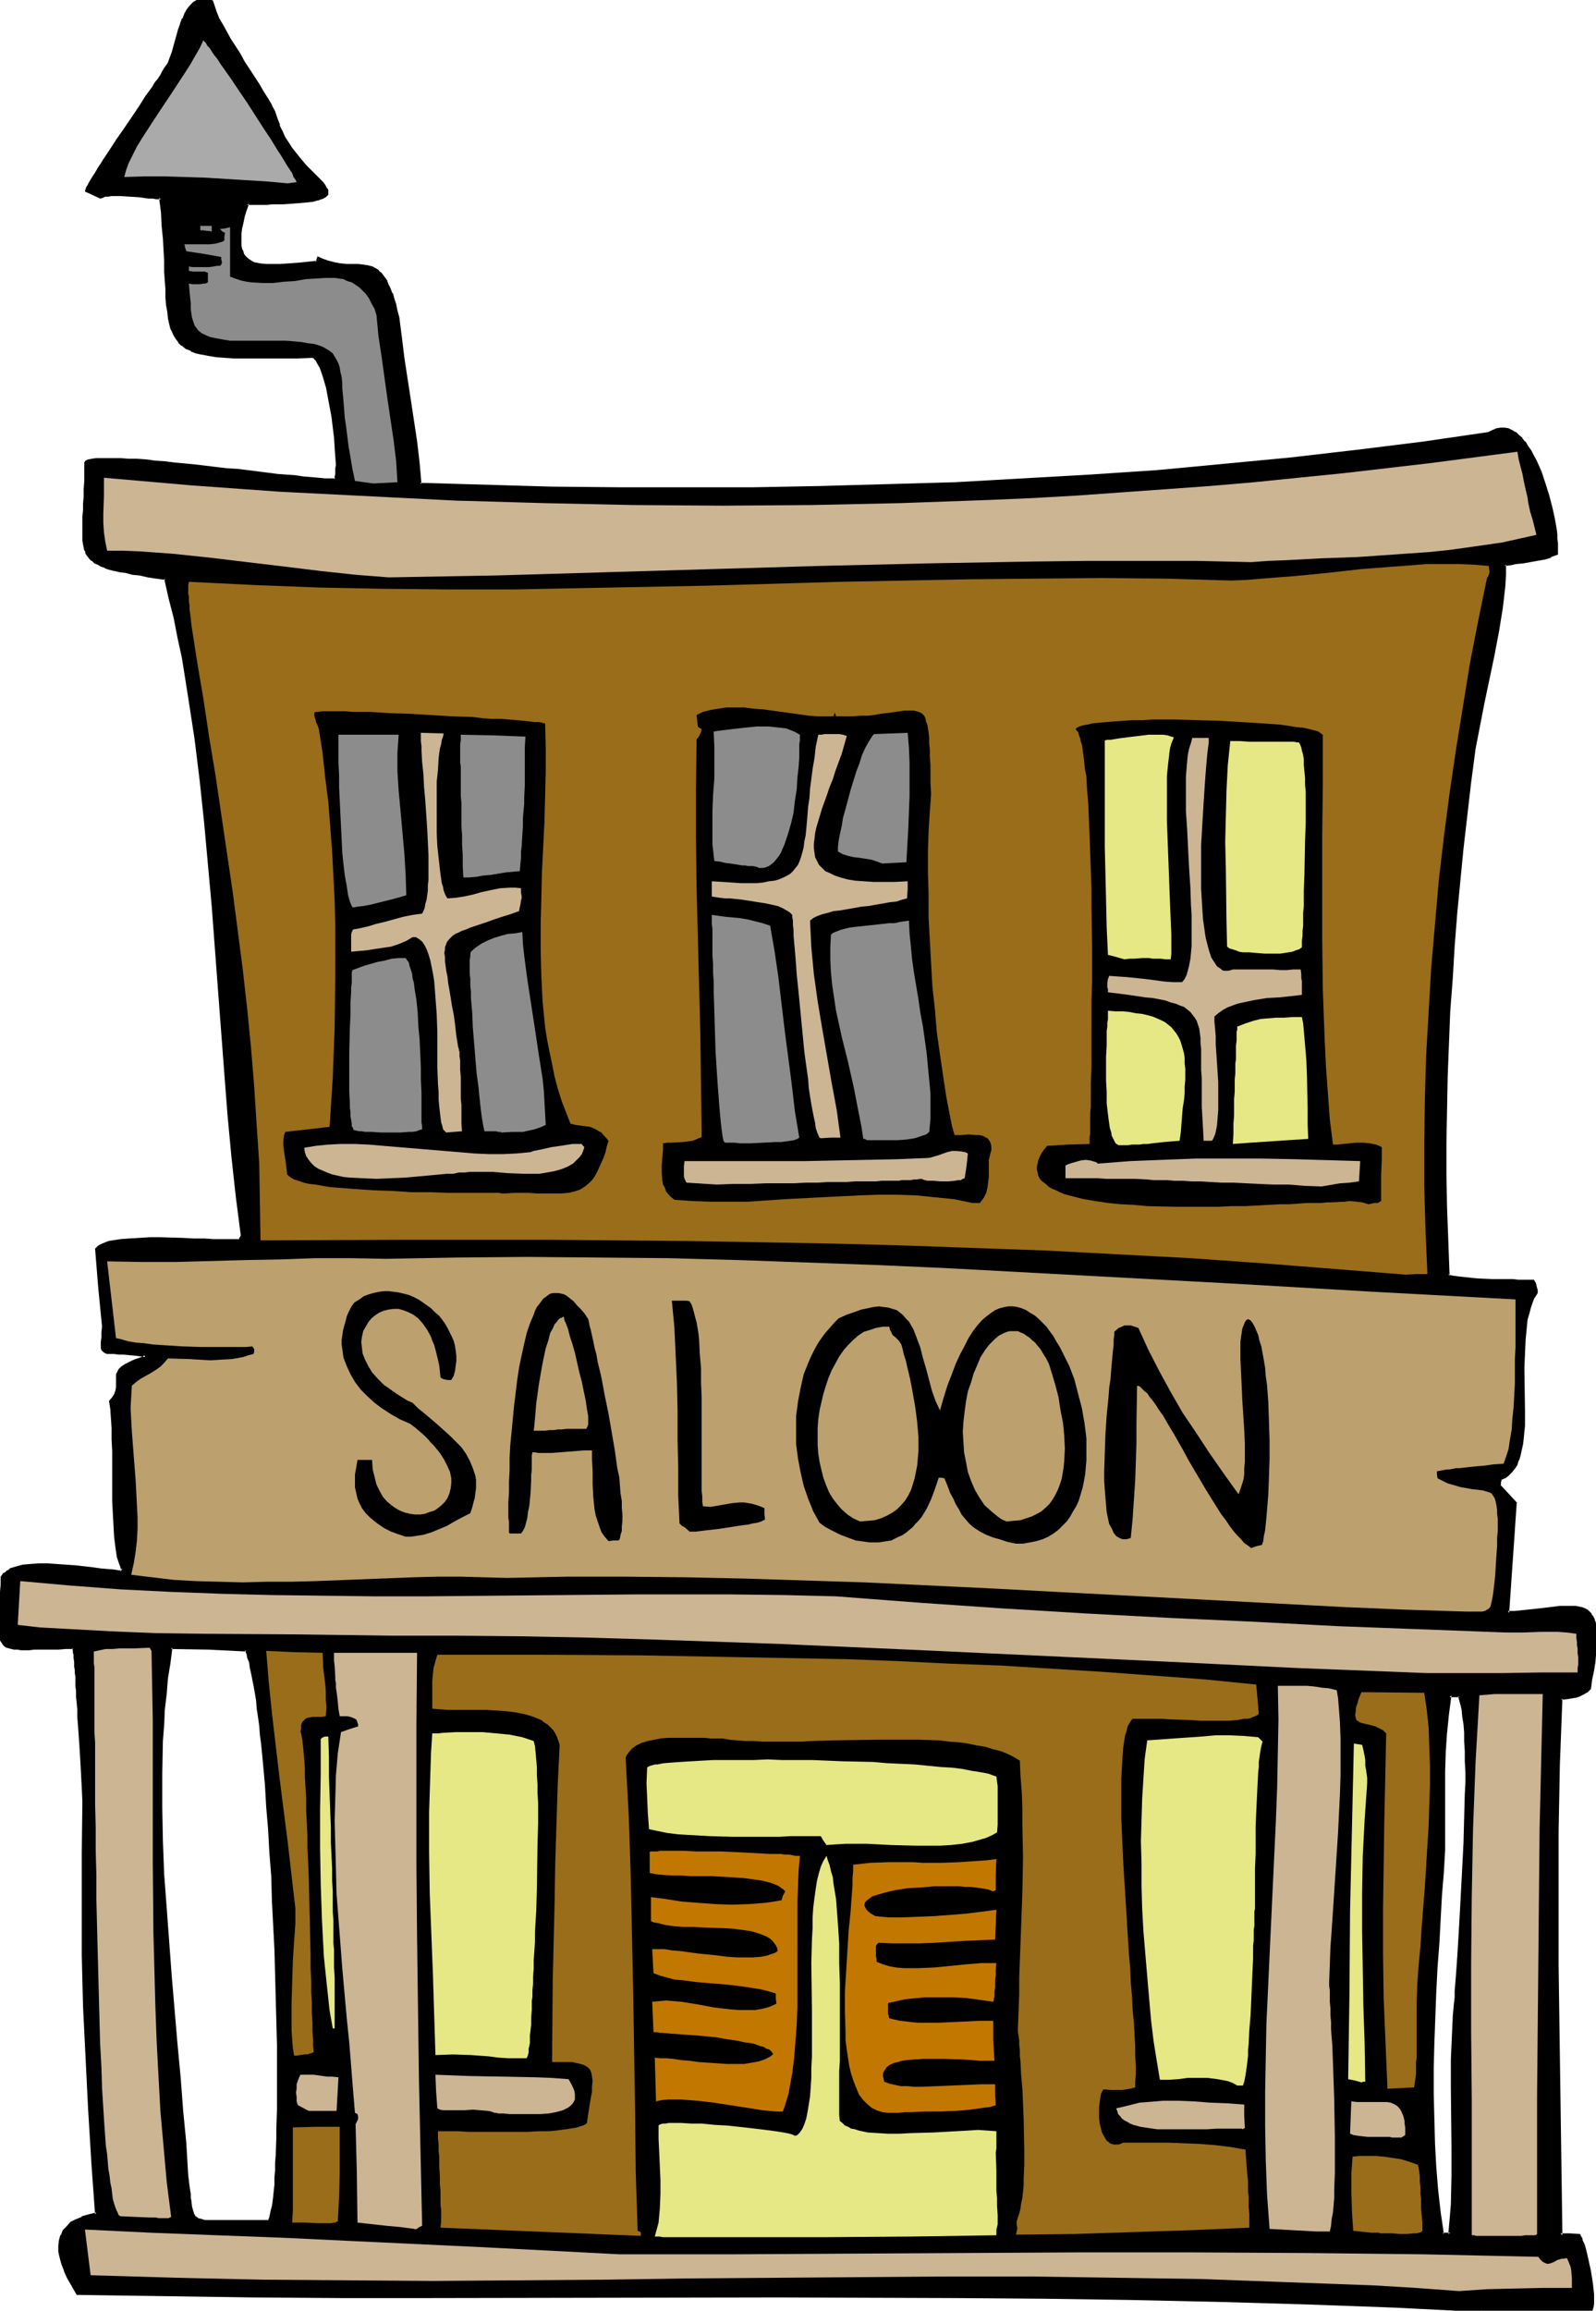
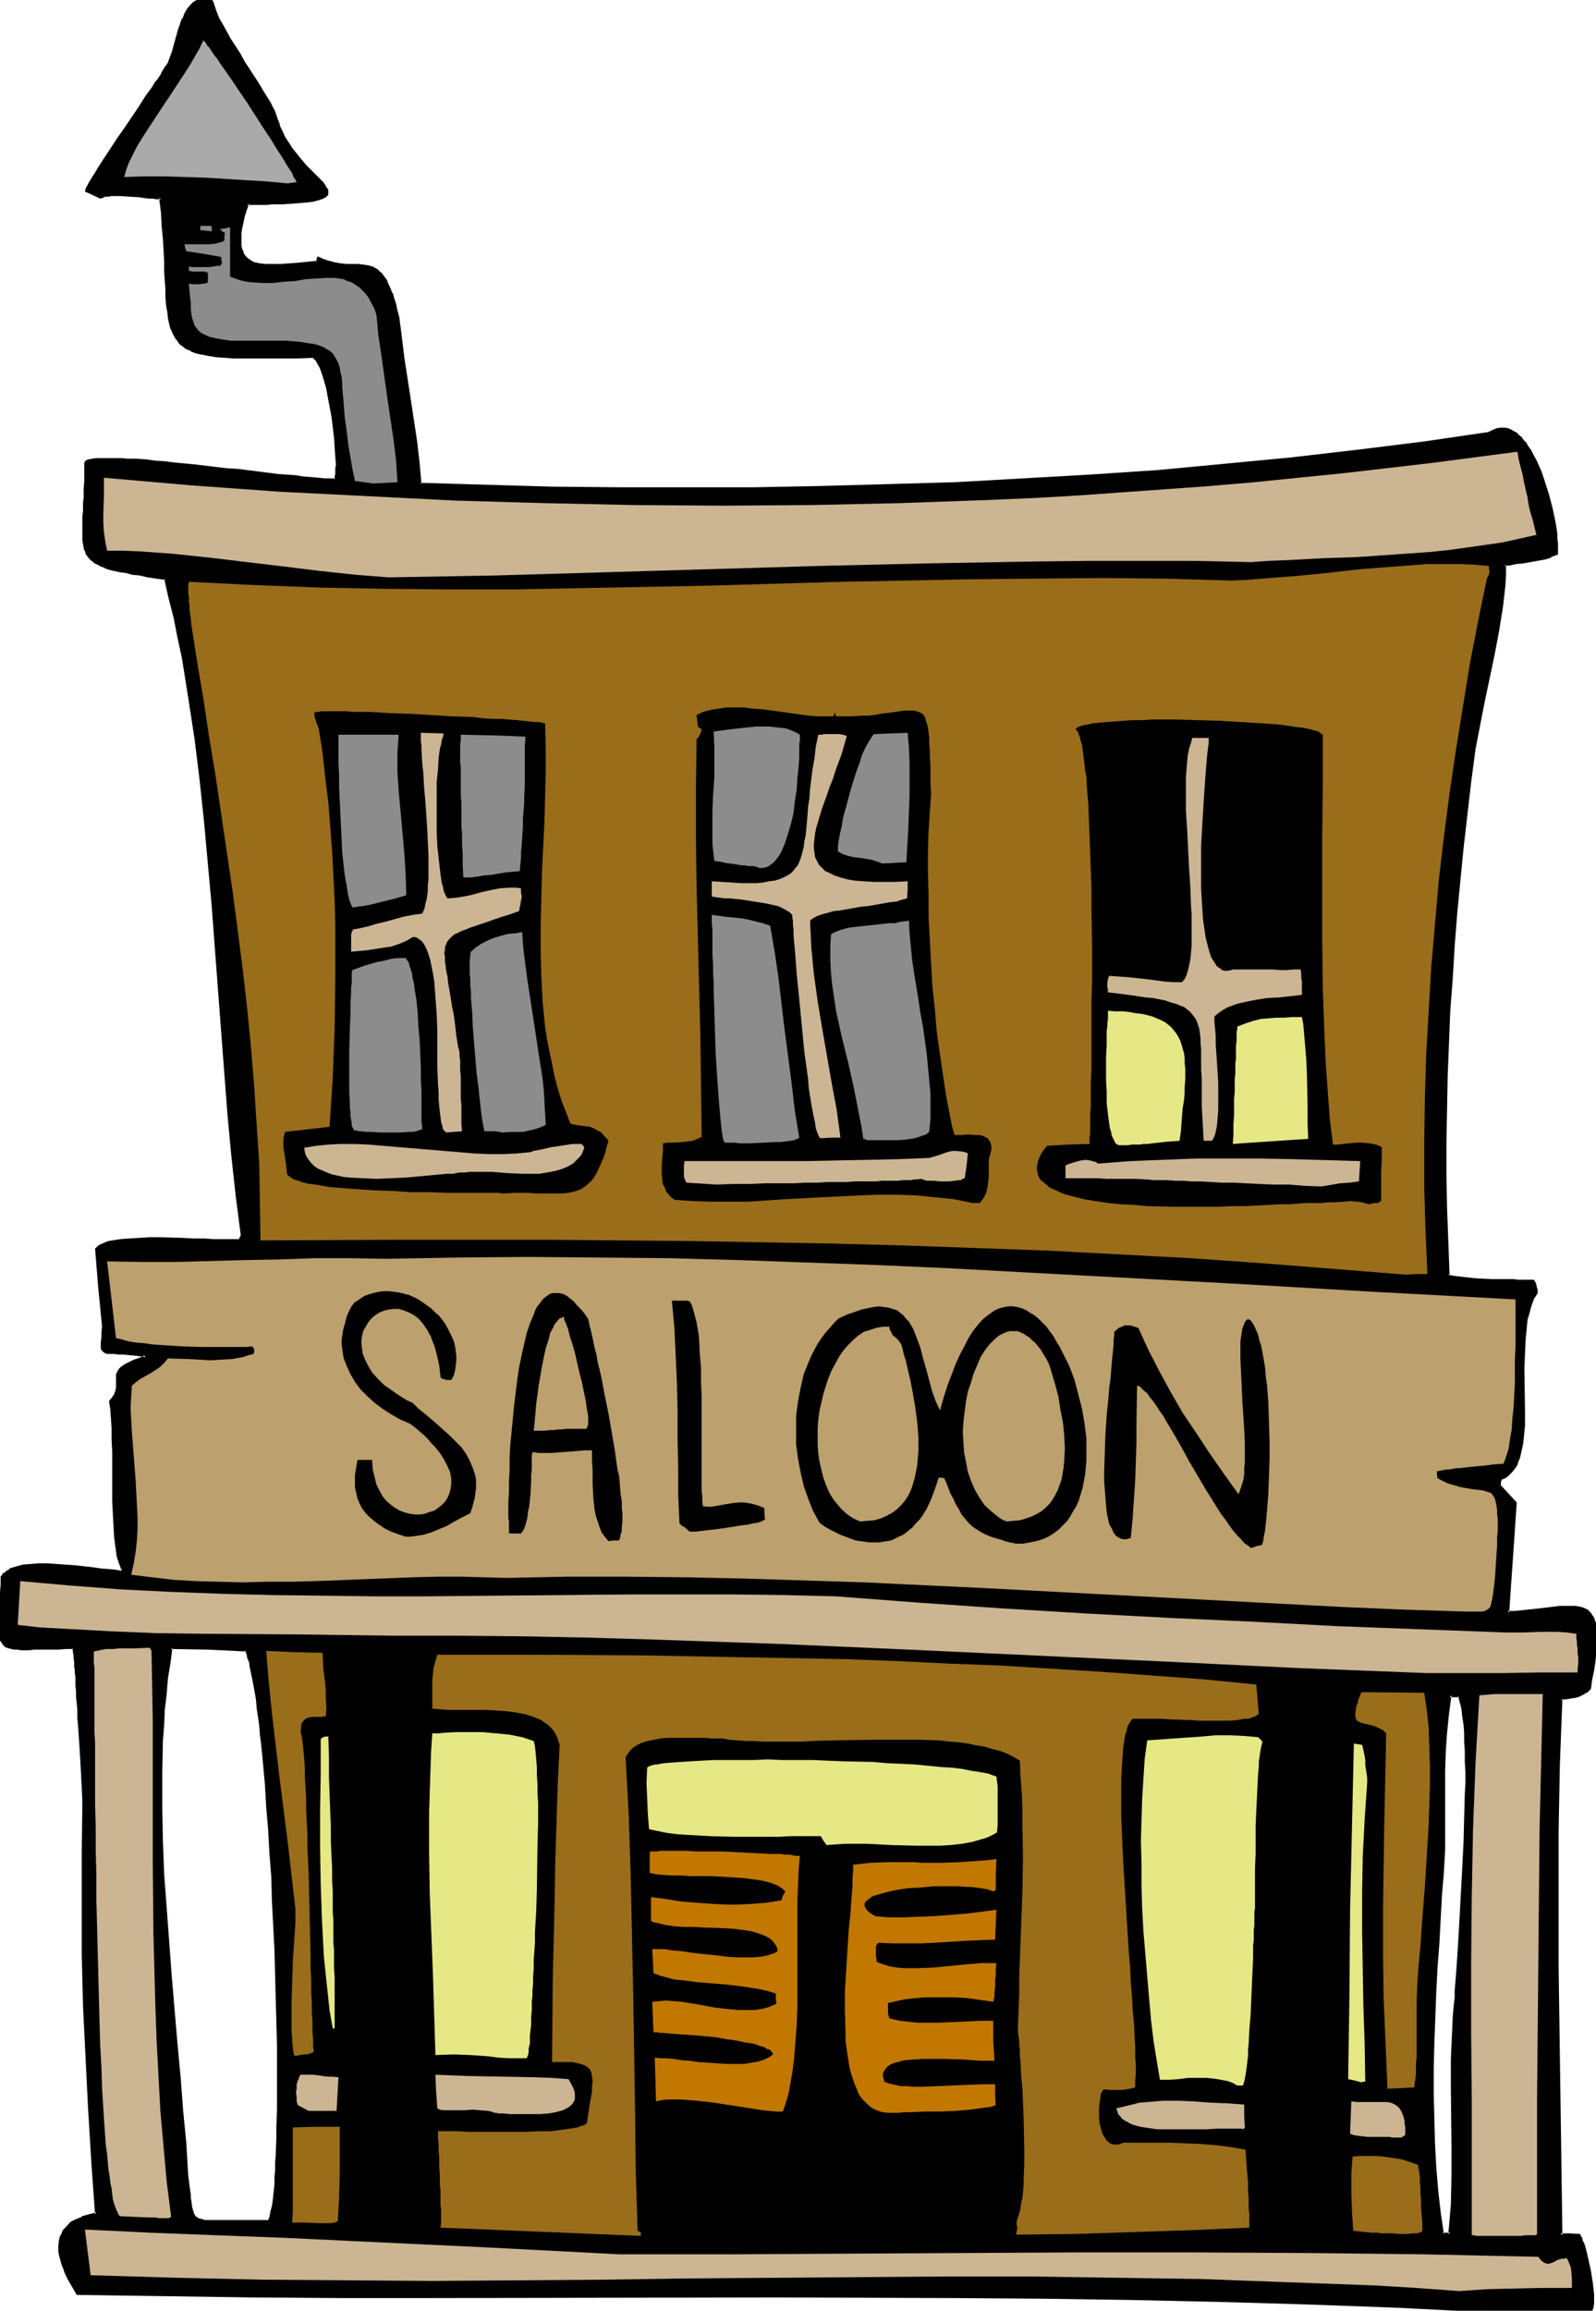
<svg xmlns="http://www.w3.org/2000/svg" fill-rule="evenodd" height="588.515" preserveAspectRatio="none" stroke-linecap="round" viewBox="0 0 2518 3642" width="406.812">
  <style>.brush1{fill:#000}.pen1{stroke:none}.brush2{fill:#ccb593}.brush3{fill:#996d19}.brush4{fill:#e5e884}.brush6{fill:#bca06d}.brush7{fill:#8c8c8c}</style>
  <path class="pen1 brush1" d="m400 3502 24-1 2-3 1-3 2-5 1-6 1-7 1-7 1-8 1-9 1-10 1-11 1-11v-12l1-12v-28l1-14v-132l-1-36v-38l-3-76-3-77-2-38-2-38-3-37-2-35-3-35-3-33-3-31-1-15-2-15-2-13-1-14-2-12-2-12-1-11-2-11-2-9-2-9-2-9-2-7-2-6-2-6-60-2-59-1-4 24-3 24-3 24-2 25-2 25-1 25-2 52v52l2 53 2 53 3 53 8 108 10 107 5 53 4 52 4 52 3 50 1 9 1 7 1 7 1 6v7l1 5 2 9 1 7 2 5 3 4 4 3 5 2 7 1h68l9 1zm1938 139-139-6-139-6-138-4-139-3-139-2-138-1H952l-276 1-138-1H399l-138-2-138-3-8-12-6-12-6-11-4-11-3-10-1-10v-17l3-7 3-8 5-6 7-5 7-5 10-4 10-4 13-2-6-84-6-82-4-81-3-81-2-81-1-80v-81l2-81-2-21-1-20-1-18-1-17-1-16-1-14v-14l-1-13-1-11v-11l-1-10v-9l-1-8-1-7v-13l-1-5v-5l-1-8v-6l-1-5v-4l-1-2-1-5H81l-10 1H23l-5-1-3-1-3-1-3-2-2-2-2-2-2-3-1-3-2-8v-22l1-8 1-8v-18l1-10v-11l1-12 2-4 3-3 4-2 4-2 9-4 10-2 12-2h41l14 1 14 2 28 3 7 1h6l13 2 11 1h5l4 1 1-3 2-1-2-4-2-6-2-6-1-6-3-14-1-17-2-17v-19l-1-19-1-20v-77l-1-18v-16l-1-14-1-7-1-6 4-5 4-5 1-5 2-5v-9l-1-4v-4l1-4 1-4 2-3 4-4 5-4 8-4 4-2 5-2 6-2 6-2 2-1 1-2-7-1-7-1-11-2-10-1h-20l-5-1-3-1-3-1-1-2-1-3v-16l1-8 1-10-6-61-5-61 2-2 3-2 4-2 5-2 5-1 5-1 13-2 14-2 16-1h68l18 1h17l15 1 15 1h25l5-8-8-63-8-63-6-64-5-66-10-131-5-66-5-67-5-66-6-66-7-66-9-65-9-65-11-64-6-32-7-31-7-31-8-31-14-2-14-2-12-2-12-2-10-2-9-2-9-2-8-2-7-2-6-2-5-3-5-2-4-4-3-3-3-3-2-4-2-5-2-5v-5l-1-5v-7l-1-7v-7l1-8v-19l1-10v-11l1-12v-41l2-2 3-1 5-2 7-1h38l13 1 13 1 14 1 14 1 16 2 15 1 33 3 33 4 17 2 16 2 33 4 30 3 15 2 14 1 13 1 12 1 11 2h11l8 1h8l1-2 1-3v-4l1-5v-23l-1-15-1-15-5-33-2-17-4-16-3-15-4-14-4-12-2-5-2-5-3-4-2-3-2-3-3-2-25 1-23 1h-76l-15-2-13-1-12-1-11-2-9-3-8-3-8-3-6-5-5-5-4-6-4-6-3-7-3-8-1-9-2-10-1-11-1-12-1-13v-13l-1-15-1-17-1-17-1-19-1-19-2-22-2-22h-3l-5-1h-5l-6-1-14-1-16-1-15-1h-19l-6 1-4 1-3 2-11-5-5-3-5-2v-2l1-3 2-3 3-4 2-5 3-5 4-6 4-6 4-7 5-7 10-16 11-16 12-17 23-34 10-16 11-15 4-7 5-7 4-6 3-5 3-5 3-4 2-4 2-3 3-7 3-8 5-18 5-18 3-9 3-8 3-8 4-7 5-5 5-5 5-3 7-2h3l4 1h4l4 2 3 8 3 9 4 10 6 10 6 11 6 11 14 24 8 12 8 12 15 24 7 11 6 11 7 11 5 10 3 11 4 10 4 10 5 9 5 9 6 8 12 15 11 13 6 7 11 10 4 5 4 4 4 5 2 3 2 3 1 4-1 2-1 3-3 2-4 2-6 2-7 1-9 2-11 1h-13l-14 1h-8l-9 1h-40l-4 12-2 10-3 9-1 9-1 8-1 7v7l1 5 1 6 1 4 2 4 3 4 3 3 3 3 4 2 4 2 9 3 10 1h25l13-1 14-2 30-2 1-4v-3l7 3 6 3 11 3 10 2 11 1h17l8 1h8l7 3 6 3 4 3 3 2 3 4 3 4 2 5 3 5 3 6 3 8 3 8 2 8 3 11 2 10 4 32 4 32 10 65 10 66 4 34 4 34 104 4 104 2 106 2h211l106-2 107-3 106-4 106-5 106-6 106-8 106-9 105-11 105-11 104-14 104-14 6-4 6-3 6-1 6 1 6 1 6 2 5 3 5 5 5 4 5 6 4 6 5 7 4 8 4 8 7 17 7 18 6 19 4 18 4 19 3 16 1 8 1 7 1 7v16l-10 4-10 3-11 3-11 2-11 1-11 2-10 1-8 2v16l-2 17-1 17-3 18-5 36-7 38-16 75-8 37-6 36-7 52-6 52-6 52-5 52-5 52-4 51-4 51-3 52-3 51-2 51-1 52v104l1 52 1 53 2 54 5 1 6 2 7 1 9 1h10l11 1 23 1 22 1h41l2 4 2 3 1 4v3l1 4-5 7-3 8-3 9-3 9-2 9-2 10-2 22-1 22v23l1 46v23l-1 21-1 20-1 10-2 9-2 8-3 8-3 7-3 6-4 5-5 5-6 4-6 3-1 5v6l12 13 12 13-3 43-3 44-5 87 11-1 10-1 20-2 18-2 8-1h8l7-1 7-1h18l5 1 4 1 5 2 3 2 3 3 3 3 3 4 2 5 1 5 1 6 1 7v16l-1 10v10l-2 12-2 13-2 13-3 15-5 5-5 3-6 3-6 2-12 2-11 1-3 104-2 106-1 105 1 106 2 213 3 212h15l14 1 2 3 2 5 2 6 2 7 2 8 2 9 4 18 4 18 1 10v8l1 8-1 7-1 5-1 5h-172zm-62-120h12l2-23 1-23 2-46v-46l-1-92v-45l1-45 2-22 2-22v-9l1-10 1-12v-12l1-14 1-14 1-16 1-17 1-17 1-18 3-37 1-38 2-39 2-39 1-37v-68l-1-15-1-15-1-12-1-12-2-11-1-9-3-8-2-6h-15l-4 29-3 30-1 30-1 31v62l-1 62-2 35-2 36-3 37-2 38-2 39-2 39-3 80-1 40v79l1 39 2 37 3 37 4 35 6 34z" />
  <path class="pen1 brush1" d="M400 3504h26l2-5 1-3 1-1 1-5 1-5 2-7 1-7 1-9 1-9 1-10v-11l1-11v-12l1-12 1-28v-14l1-30v-102l-2-74-2-76-4-77-1-38-3-38-2-37-3-35v-1l-2-35-3-32-3-32-2-15-1-14-2-14-2-13-1-12-2-12-2-12-2-10-2-10-2-9-1-8-3-7-1-7-3-7-62-3-61-1-4 27-4 24-2 24-3 25-1 25-2 25-1 52v52l1 53 2 53 4 53v1l8 107 9 107 5 53 4 52 5 52 3 50v1l1 8 1 8 1 7v6-1l1 7 1 5 1 9 2 7 2 6 4 5 4 3 6 2 6 2h78v-5h-77l-6-2-5-1h1l-4-3v1l-2-4v1l-2-6-2-7-1-9-1-5v1-7l-1-6-1-7-1-8-1-8-3-50v-1l-5-51-4-53-5-53-9-106-8-108-4-53-2-53-1-53v-52l1-52 2-25v1l1-25 3-25 2-25 4-24 3-24-2 2 59 1 60 3-3-2 3 6 1 6 3 7 1 8 2 9 2 10 2 10 2 11 2 12 1 13 2 13 2 14 1 14 2 15 3 31 3 33 2 35 3 35 2 37 3 38 1 38 4 77 2 76 2 74v102l-1 30v14l-1 28-1 12v12l-1 11v11l-1 9-1 10-1 8-1 7-2 7-1 5-1 5-1 3-2 3 2-1h-24v5z" />
  <path class="pen1 brush1" d="m2338 3639-139-7-139-5-138-4-139-3-139-2-138-1-277-1-553 1H538l-139-1-138-2-138-2 2 1-8-13v1l-6-12-6-11h1l-4-11-3-10-2-9v-9 1l1-8 2-8v1l4-7h-1l5-6 6-6v1l8-5h-1l10-4h-1l11-3 14-4-6-85-5-82-4-81-3-81-3-81v-161l1-81-1-21v-1l-1-19-1-18-1-17-1-16-1-14-1-14-1-13v-11l-1-11-1-10v-9l-1-8v-14l-1-6v-6l-1-4v-8l-1-7v-4l-1-4v-3l-2-6-14-1-12 1H54l-8 1H33l-5-1h-5l-4-1-4-1-3-1 1 1-3-2v1l-2-3v1l-1-2-2-3-1-2-1-8v-30 1l1-8v-10l1-9v-10l1-11v-12 1l2-3 3-3-1 1 4-3 4-2 9-3 10-3 11-1 13-1h14l14 1h-1l14 1 15 1 28 3 7 1 6 1 12 1 11 1 5 1h7l2-3-1 1 3-3-3-6h1l-2-5-2-6-1-7-3-14-2-16-1-17-1-19-1-19v-79l-1-18v-18l-1-16-1-14-1-7-1-6v2l4-5 1-1 3-5 2-6 1-5v-20l2-4-1 1 2-4 4-4-1 1 6-4h-1l8-4 4-1 5-3v1l5-2 8-3 1-2h1l3-5-11-2-6-1-11-1-10-1h-9l-7-1h-5l-4-1h-3l-2-1v1l-2-2h1l-1-3v1-9l1-6 1-8v-11l-6-61-5-61-1 2 3-2 3-2h-1l4-2 5-2-1 1 5-2 6-1 12-2 14-1 16-1 16-1h17l35 1 18 1h17l15-4-15-1h-17l-18-1-35-1h-17l-16 1-16 1h-1l-13 1-13 2-6 1-5 2-5 2-4 2-3 2-4 4 5 62 6 61v-1l-1 10v8l-1 7v10l1 3 3 3 3 2 3 1h11l7 1h8l10 1 11 1 6 1 7 1-2-4-1 2h1l-2 2 1-1-6 2-6 2-5 2-4 2-8 4-6 4-4 4-2 4-2 4v14-1 9-1l-1 5-2 5 1-1-4 6 1-1-6 7 1 7 1 6 1 15v-1l1 16v18l1 18v79l1 19 1 19 1 18 2 16 2 14v1l2 6 2 6 2 5v1l2 4 1-3-2 2-2 3 3-2h-5l-5-1-11-1-12-1-7-1-7-1-27-3-15-1-14-1-14-1H61l-13 1-12 1-11 3-10 3v1l-3 2h-1l-3 3-4 2v1l-3 4v13l-1 11v10l-1 9v9l-1 8v31l1 8 2 3 2 3 2 3 2 2 3 2h1l3 1 4 1 4 1h6l5 1h13l8-1h38l12-1h12l-2-1 1 4v3l1 3v5l1 6v8l1 5v5l1 6v14l1 9v-1 10l1 9 1 11v12l1 12 1 14 1 14 1 16 1 17 1 18v1l1 19 1 21-1 81v161l2 81 4 81 4 81 5 82v1l6 83 2-3-12 3-11 3v1l-10 4-8 4-6 7-6 6-3 8h-1l-2 8-1 8v10l2 9 3 11 4 10v1l5 11 7 12 8 14 140 2 138 2 139 1h138l553-1 277 1 138 1 139 2 139 3 138 4 139 5 139 7v-5z" />
  <path class="pen1 brush1" d="m323 1957 15 1h41l6-10-8-63-7-63-6-65-5-65-10-131-10-133-6-67-6-65-7-66-8-65-10-65-10-64-7-32-6-31-7-32-9-32-16-2-13-2-13-3-11-1-11-3-9-1-9-2h1l-8-2-7-2-6-3-5-2-5-3 1 1-4-3-3-4v1l-3-4-2-4v1l-2-5v1l-1-5-1-5-1-6v1-38l1-10 1-10v-23l1-13v-28l-1 2 2-2h-1l4-1h-1l5-1 6-1h38l13 1h13-1l14 1 15 2 15 1 16 2 32 3 34 4 16 2 17 1 32 4 31 4 15 1 14 1 12 2 13 1 11 1 10 1h9l10 1 2-4v-4l1-4v-10l1-5-1-13-1-15-1-15-4-33-3-17-3-16-3-15v-1l-4-14-4-12h-1l-2-5-2-5-2-4-3-4-2-3-4-2-26 1h-99l-15-1-13-1-12-2-11-2h1l-9-2-8-3-8-4h1l-7-4h1l-5-5-5-5h1l-4-7v1l-3-8v1l-2-8-2-9-1-10-2-10-1-12v-13l-1-13-1-15v-17l-1-17-1-19-2-20-1-21-3-24-5-1h-5l-5-1h-6l-14-2-16-1-15-1h-14l-5 1h-7l-4 2-3 2h2l-16-8-5-2 1 2 1-2-1 1 1-2 2-4v1l3-5 2-5v1l3-6 4-5 4-7 5-7 4-7 10-16 11-16 12-17 23-34 11-16 10-15 5-7 4-7 4-5 3-6 4-5 2-4 2-3 2-3 3-8 3-9 5-17 5-18 3-9 3-8 3-8 4-7v1l4-6 5-4 5-3 6-1h7l4 1h-1l4 1-1-1 2 8 3 9h1l4 10 5 10 7 11 6 11v1l14 23 8 13 8 12 4-3-8-12-7-13-15-23-6-11-6-11-6-10-4-10-3-9-3-9-5-2h-1l-4-1h-8l-6 1-7 4-5 5-5 6-4 7-3 8h-1l-3 8v1l-3 8-5 18-5 18-3 8-3 8 1-1-2 3-2 3-3 4-3 5-3 6-4 6-5 6-4 7-11 15-10 16-23 34-12 17-11 17-10 15-5 8-4 6-4 7-4 6-3 5-3 5-2 4-2 3-1 3-1 4 7 3 17 8 4-1 4-2h5l5-1h14l15 1 16 1h-1l14 2h7l5 1h8l-3-2 3 23 1 21 2 20v-1l1 19 1 17v17l1 15 1 13v13l1 12 2 11 1 10 2 9 2 8 1 1 3 7 4 7 4 5v1l5 5h1l6 5 8 3v1l8 3 9 2h1l10 2 12 2 14 1 14 1h100l25-1h-1l2 1 2 3v-1l2 3 2 4 3 5 2 5 4 12 4 14v-1l3 16 3 16 3 16 4 33 1 15v1l1 14 1 13-1 5v9l-1 4v3l-1 2 2-2h-16l-10-1-11-1-13-1-13-2-14-1-14-1-31-4-32-4-17-1-17-2-33-4-32-3-16-2-15-1-15-2-14-1h-13l-13-1h-38l-7 1-5 1h-1l-4 2-2 3v29l-1 13v12l-1 11v10l-1 10v38l1 6 1 5 1 5h1l1 5 3 4 3 4 3 3h1l4 4 5 2 5 3 6 2 1 1 6 2 8 2h1l8 2 9 1 11 3 11 1 13 3 13 2 15 2-2-2 7 31 8 31 6 31 7 32 10 63 10 65 8 65 7 66 6 66 6 66 10 133 10 132 5 65 6 64 7 64 8 62v-1l-4 7 2-1h-40l-15 4z" />
  <path class="pen1 brush1" d="m390 112 15 23 7 12 6 11 7 10 5 10v-1l3 11 4 11 4 10 5 9 5 9 6 9 11 15h1l12 13 5 6 11 11 4 5 5 4h-1l4 4 2 4v-1l2 3v3-1 3-1l-2 3 1-1-3 2h1l-4 2v-1l-6 2h1l-8 2-9 1-11 1h1l-13 1-14 1h-17l-9 1h-33l-4 13-3 10-2 10-2 9-1 7v21l1 5v1l2 5 2 3v1l3 4 3 3 4 3 3 2h1l4 2v1l9 2h1l10 1h25l13-1 15-1 30-3 2-5 1-3-4 1 6 3 7 3 11 3h1l10 2 10 1h18l8 1 7 1 7 2 6 3 3 3v-1l3 3 3 4 2 3 3 5 3 5 3 7 3 7v-1l2 8 3 9 2 10 3 11 4 31 4 32 10 66 10 66 4 33 3 37 107 3 104 3 106 1h211l106-2 107-3 106-3 106-5 106-7h1l105-7 106-10 106-10 104-12 104-13 105-15 6-4 6-2 6-1h-1 6l6 1h-1l6 3-1-1 6 3h-1l5 4 5 5 5 5 4 7 4 7v-1l5 8 4 8 7 17v-1l6 19 6 18 5 19 4 18 3 17 1 7v8l1 7v-1 12-1 5l1-2-9 4-10 3-11 2-11 2-10 2-11 1-10 2-11 2v18l-1 17v-1l-2 18-2 18-6 36-7 38-16 75-7 37-7 36-7 52-6 52-6 52-5 52-5 51-4 51v1l-4 51-3 52-2 51-2 51-1 52-1 52v52l1 52 2 53 2 55 6 3 6 1 8 1 9 1 10 1 11 1 23 1h32l9 1h22l-2-2 2 4 2 4-1-1 1 4 1 3v4-2l-4 7-3 8-1 1-3 8-2 9-3 10-1 10-2 21v1h5l2-21 1-10 3-10 2-8 3-9 3-8v1l5-8v-5l-1-3-1-4v-1l-1-3-3-5h-24l-9-1h-32l-23-1-11-1h1l-10-1-9-1-8-1-6-1-4-2 2 3-2-54-2-53-1-52v-52l1-52 1-52 2-51 2-51 4-52 3-51 4-51 5-52 5-51 6-52 6-52 7-53 7-36 7-36 16-76 7-37 6-37 2-17 2-18 1-17v-16l-2 2 9-1 9-2 11-1 11-2 11-2 12-2 10-3v-1l11-4v-18l-1-7v-7l-1-8-3-17-4-18-5-19-6-19-6-18-8-18-4-7-4-8-5-7-4-7h-1l-4-5v-1l-5-4-5-5h-1l-5-3-6-3-6-1h-7l-6 1-7 3-6 3-103 15-105 13-104 12-105 10-106 10-106 7-106 6-106 6-106 3-107 3-106 2H977l-106-1-104-3-104-3 2 2-3-34-4-34-10-66-10-65-4-33-4-31-3-11-2-10-3-9-2-8h-1l-3-8-3-6-2-5v-1l-3-4-3-4-3-4-4-3v-1l-3-2-7-4-8-2-7-1-8-1h-18l-10-1-11-2h1l-12-3h1l-6-2-9-4-2 6-1 3 2-2-29 3-14 1-14 1h1-25 1l-11-1h1l-10-2h1l-4-2-3-2-4-3-2-2-3-4-1-4-2-4-1-5v-19l1-8 2-8 2-10 3-10 4-11-3 2h31l9-1h17l14-1 13-1 11-1 9-1 7-2h1l5-2h1l4-2 3-2 3-3v-8l-3-4-2-4-3-4-1-1-4-4-4-4-11-11-6-6-12-14 1 1-12-15-5-8-6-9-4-9-5-10h1l-4-10-4-12-5-9v-1l-6-10-7-11-7-12-15-23-4 3zm2012 1999-1 22-1 23 1 69v21l-2 20-1 9-2 9-2 8-2 8-3 7v-1l-3 7-4 5-5 5v-1l-5 4-7 3-2 6v7l26 28-1-2-3 43-3 43v1l-6 89h14l10-1 20-2 18-2 8-1 8-1 7-1h25-1l5 1 5 1-1-1 4 2 4 2 3 3 2 3v-1l3 4h-1l2 5v-1l2 6v-1l1 6 1 7v16l-1 10-1 10-1 11-2 13-3 14-2 15 1-1-6 4h1l-6 3h1l-6 3v-1l-6 2h1l-12 2-13 2-4 106-2 106v211l3 213 3 214h17l14 1-2-1 2 3 1 5 3 6 2 7 2 8 2 8 4 18 3 19 1 9 1 8v15-1l-1 6-2 4 3-1h-172v5l174-1 2-6 1-6v-15l-1-9-1-9-3-19-4-18-2-9-2-8-2-7-3-6-1-5h-1l-2-5-16-1h-15l3 3-3-212-3-213v-211l2-106 4-104-2 2 10-1 12-2h1l6-2 6-3 5-3h1l6-6 2-15 3-14 2-13 1-11v-1l1-10 1-9v-18l-1-6-1-6v-1l-2-5v-1l-2-4-3-4v-1l-3-3-3-3-4-2-5-2-5-1-5-1h-25l-8 1-8 1-8 1-18 2-19 2-10 1h-11l2 3 6-87 3-43v-1l3-43-26-28 1 2v-6l2-5-2 2 6-3h1l5-4 5-5 5-6 4-6 2-7 1-1 2-7 2-9 2-9 1-9 2-20v-22l-1-69 1-23 1-22h-5zm-128 1413h16l2-25v-1l2-23 1-46v-46l-1-92v-45l2-45 1-22 2-22 1-9v-10l1-12 1-12 1-14v1l1-15 1-16 1-17 1-17 1-18 2-37 2-38 2-39 1-39 1-37 1-18v-17l-1-17v-31l-1-15-1-13-2-12-1-10-2-9v-1l-2-8-4-7h-18l-4 31-3 30-2 30-1 31v124l-2 35-3 36-2 37-2 38-3 39-2 39-3 80-1 40v79l2 39 2 37 3 37 4 36 6 36 4-3-5-34-4-35-3-37-2-37-1-39-1-39v-40l1-40 3-80 2-39 3-39 2-38 2-37 3-36 2-35v-124l1-31 2-30v1l3-30 4-30-3 3h15l-2-2 2 6 2 8v-1l2 9 1 11 2 12 1 13v-1 15l1 15v16l1 17v17l-1 18-1 37-1 39-2 39-2 38-2 37-1 18-1 17-1 17-1 16v-1l-1 15-1 14-1 12-1 12v10l-1 9v-1l-2 22v1l-1 22-2 45v45l1 92v46l-1 46-2 23-2 23 3-2h-12l2 2-4 3z" />
  <path class="pen1 brush2" d="m2302 3611-68-5-67-4-136-5-135-5-135-2-135-2h-135l-135 1-134 1-135 1-135 2-269 2-135-1-135-1-135-3-135-4-9-72 104 5 104 4 106 4 105 5 212 10 212 11h181l180-1 362-2h181l181 1 182 2 92 2 91 2 3 4 3 3 3 2 2 1 3 1h2l4-1 5-2 5-3 7-2h3l5-1 2 4 2 5 2 5 1 6 1 13v14h-46l-45 1-43 1-44 3z" />
  <path class="pen1 brush3" d="m1604 3501 2-6 2-6 2-8 1-8 2-9 1-9 1-11v-10l1-22v-24l-1-48-1-25-1-23-2-22-1-21-1-9v-9l-1-8v-7l-1-7-1-6v-8l1-26 1-25v-27l1-26 2-54 2-55 1-54-1-53v-26l-1-25-2-25-1-24-10-6-10-5-10-4-12-3-13-4-13-2-14-3-14-2-15-1-16-2-32-1h-67l-68 1-34 1-16 1h-62l-14-1h-13l-13-1-12-1-11-2h-19l-10-1h-57l-12 1-10 2-10 2-10 3-8 4-7 5-5 6-3 4-2 4 5 92 3 92 2 93 2 94 3 187 1 95 3 93 2 1 3 1v6l-316-13 1-10v-19l-1-6v-23l-1-11v-12l-1-15v-16l-1-9v-10l-1-10v-11h32l15 1h94l19-1h17l17-2 7-1 7-1 6-1 6-1 5-2 4-1 4-2 2-2 2-14 2-13 2-12 1-5 1-5v-9l1-8-1-7-1-6-2-5-4-4-5-3-6-2-9-2-4-1h-32l1-126 3-126 1-62 2-63 2-62 3-61-2-6-2-6-3-6-3-5-4-4-5-5-5-3-5-4-12-5-13-4-15-3-15-2-15-1-17-1h-60l-13-1-12-1v-44l1-10 1-10 3-11 3-10h161l161 1 161 3 162 3 81 3 81 4 81 3 81 5 81 5 81 6 81 6 80 8 2 23 2 23-2 2-4 2-3 1-4 2-5 1h-5l-11 2-13 1h-45l-15-1-31-1-15-1h-46l-2 2-2 3-4 7-2 9-2 5-1 7-2 13-1 14-1 17-1 18v61l1 22 1 23 1 23 3 48 3 49 3 48 2 23 1 23 2 23 1 21 2 20 1 19 1 18v16l1 15v13l-1 11v10l-8 2-6 1-7 1h-17l-12-1-2 3-2 4-1 6-1 7-1 8v17l1 9 2 8 2 7 4 7 3 5 3 2 2 2 3 1 3 1h7l4-1 4-2h71l25 1 25 1 25 2 24 3 23 4 1 15 1 14 1 11 1 10v17l1 7v17l1 10v22l-92 4-92 3-92 3-92 1 1-5 1-5-1-6v-5z" />
-   <path class="pen1 brush4" d="m1046 3526-6-1h-7l3-11 3-11 2-22 1-23v-22l-1-22-1-22-1-21v-21l1-1 2-1 4-1h4l5-1h20l16 1h17l19 2 19 1 19 2 18 2 17 2 16 2 7 1 7 1 6 1 5 1 5 1 3 1 3 1 1 1h3l2-1 2-2 2-2 4-6 3-7 3-9 2-10 2-12 2-13 1-14 1-15v-16l1-17v-73l-1-75 1-37 1-18v-16l1-16 2-16 2-14 2-13 3-12 3-10 4-9 5-8 2 7 3 8 2 9 3 10 1 10 2 12 2 12 1 13 1 13 1 14 2 30v31l1 31v124l-1 15v70l1 9 4 3 4 4 5 2 5 3 6 1 6 2 14 3 16 1 16 1h17l19-1 36-1 36-2 18-1 16-1 15 1 14 1v27l-1 7 1 27v33l1 11v13l1 14v15l-2 8v9l-132 2-132 1h-262z" />
  <path class="pen1 brush2" d="m2329 3524-3-1h-4v-214l-1-107v-106l1-107 2-106 4-106 3-52 3-53 24-2h76l-5 212-2 212-1 106-1 107v214l-1 1-2 1h-16l-6 1h-71z" />
  <path class="pen1 brush3" d="M2174 3519h-10l-10-1-19-2-2-30-1-31v-29l1-14 1-13 12-1h24l13 1 13 2 14 2 13 4 14 5 1 5 1 5 1 8v8l1 9v11l1 7v16l1 10 1 12v13l-2 2-3 1-4 1h-5l-10 1h-12l-11-1h-19l-3-1h-1z" />
-   <path class="pen1 brush2" d="m2076 3517-37-2-36-2-4-54-2-54-1-54v-54l1-54 1-53 5-108 5-107 5-106 2-53 1-53 1-53-1-53h46l11 1 13 2 11 1 12 3 2 12 1 12 2 26 1 27v57l-1 30-3 61-4 62-4 61-2 30-2 28-1 27-1 26v7l1 7v18l1 10v11l1 11v12l2 25 1 27 1 29 1 29 1 59v57l-1 26v13l-1 12-1 11-2 10-1 11-2 9h-22zm-1422-4-23-3-22-2-45-5-1-78-2-77 2-4 2-4v-4l-1-4-2-1-2-1-3-36-3-38-3-37-4-39-7-78-6-78-3-39-1-39-1-38-1-38 1-36 1-36 3-35 5-33 14-5 13-4v-3l-1-3-1-3-1-2-4-2-5-2-5-1h-12l-2-11-1-11-1-9-1-8-1-6v-7l-1-5v-5l-1-17-1-9v-12h131l-1 112v224l1 113 3 226 5 228-4 2-2 1-2 2h-2l-1 1-1-1z" />
  <path class="pen1 brush3" d="m502 3504-21-1h-20l1-20v-130l37-1h37v72l-1 38-2 39-3 1-1 1h-3l-3 1h-21z" />
  <path class="pen1 brush2" d="m236 3495-24-1-22-1-3-2-1-3-2-4-2-5-2-6-2-7-1-8-1-9-2-9-1-10-2-11-1-12-1-12-2-13-1-14-1-14-1-15-1-16-2-32-1-33-2-36-1-36-1-38-2-77-2-78v-38l-1-38v-37l-1-36v-98l-1-15v-103l-1-7v-18l9-2 10-2h11l11-1h23l24-1 3 5 1 54 1 55v223l1 112 3 113 2 56 3 57 3 55 5 56 5 56 7 55-2 1-2 1h-16l-4-1h-10zm1956-127h-34l-9-1-8-1-6-1-2-1-3-1 1-26 1-25 9 1h47l6 1 5 2 5 3 4 4 3 5 3 7 2 8v4l1 6v12l-3 2-3 2h-15l-3-1h-1zm-233-13h-40l-15 1h-78l-14-2-13-2-11-3-5-2-5-3-4-2-4-3-3-4-3-3-1-4-2-5 13-3 12-3 12-3 13-1 24-2h24l25 1 25 2 27 1 27 2v18l1 19-2 1-1 1-2-1zm-1179-25-5-2-5-1-12-1-12-1-13 1h-34l-5-1-4-2-2-27-1-26 26 1 27 1 105 2 26 1 26 2 4 7 3 6 2 5 1 5v9l-2 4-2 3-3 3-4 3-8 4-11 3-11 2-13 1h-49l-10-1h-8l-3-1h-3z" />
  <path class="pen1" d="m1401 3330-9-1-9-3-8-4-7-6-7-7-6-8-4-10-4-10-4-12-3-12-2-13-2-13-2-15v-14l-1-31v-32l2-33 2-32 2-32 3-29 1-15 1-13 1-13v-12l1-11v-10l27-3 28-1h41l14 1h29l28-1 29-2 15-1 15-2-1 24v25l-2 1-2 1-3-1-5-2-5-1-7-1-7-1-8-1h-9l-9-1h-41l-21 2-20 1-19 3-9 2-8 2-7 2-7 2-6 2-4 3-4 3-3 3-1 3v3l2 4 3 4 5 4 7 4 10 1 11 1h23l24-1 25-1 26-2 25-2 24-3 23-3-1 23-1 24-24 1-24 1-47 3-23 1h-44l-22-1-2 2-2 3v16l1 5v4l10 4 10 3 11 2 12 1h23l25-1 50-5 25-2h23l-1 10v9l-1 8v12l-1 5v10l-1 1v3l-1 3-21-3-22-3-21-1h-44l-21 2-10 1-9 2-9 2-9 2v17l1 3 1 4 8 2 9 2 9 1 9 1 10 1h33l45-2 21-1h20v31l1 16 1 16h-22l-13-1-15-1-31-1h-31l-15 1-13 1-6 1-6 2-5 1-5 2-4 2-4 3-2 3-2 3-2 4v4l1 4 1 5 8 3 9 2 9 2h11l10 1h12l24-1 24-1 24-1 23-1h21v17l1 16-9 3-10 1-21 3-23 2-24 1h-24l-22 1h-11l-9 1h-17zm-177-2-10-1-11-1-12-2-13-2-26-4-26-4-26-3-13-1-12-1h-21l-10 1-9 2-1-35-1-34 8 1h10l11 1 13 2 13 1 14 2 30 2 14 1h28l12-2 11-2 9-3 4-2 4-2 3-2 3-3-2-2-2-3-3-2-4-1-4-3-5-1-11-4-14-2-14-3-15-2-16-3-32-3-15-1-14-1-13-1-11-1h-4l-4-1h-6l-1-24-1-24 11-1 11-1 12 1 12 1 25 4 27 5 26 3 13 1h25l12-2 11-3 11-5-1-8v-8l-13-4-13-3-13-2-13-2-24-3-25-2-24-2-23-3-12-1-11-3-11-3-11-4-1-19-1-19h19l12 2 13 1 14 2 15 2 30 3 15 2 15 1h27l12-1 10-2 5-2 4-1 4-2 3-2-1-5-2-4-3-4-3-4-4-3-5-3-5-2-5-2-13-4-13-2-15-2-16-1-32-1-16-1h-16l-14-1-14-2-12-3-6-1-5-2v-38l23 3 25 4 26 2 27 2 27 1 27-1 26-2 13-2 12-2 2-7 4-7-3-3-3-2-4-3-4-2-5-2-6-2-12-3-14-2-15-2-16-1-16-1-18-1h-33l-15-1h-15l-14-1-11-1-5-1-5-1v-33l2-1h10l5-1h38l18 1h40l41 2 19 1 18 1h16l6 1h7l5 1 5 1h7l-2 23-1 24-1 26v165l-1 28-2 26-2 26-3 24-2 11-2 11-2 11-3 10-3 10-3 8h-11z" style="fill:#c17700" />
  <path class="pen1 brush2" d="m487 3327-17-9-2-6v-7l-1-7 1-6v-7l2-6 2-5 2-4h21l14 2 7 1h8l10 1-3 53h-44z" />
  <path class="pen1 brush3" d="m2189 3292-3-71-3-71-1-70v-70l1-69 1-70 3-139-5-5-6-3-6-3-11-3-5-1-4-1-4-1-3-2-3-2-1-3-1-5 1-6v-4l1-4 2-5 1-5 2-5 3-7 99 1 4 27 3 28 1 30 1 30v31l-1 31-1 32-2 32-4 65-5 63-2 31-3 31-2 29-1 29v86l-1 8v18l-1 8-2 13-42 2z" />
  <path class="pen1 brush4" d="m1952 3287-7-4-8-3-16-3-16-2h-31l-15 2-15 1h-14l-5-30-5-31-4-33-3-34-3-35-3-35-3-36-2-36-1-35v-36l-1-35 1-34 1-33 2-32 2-31 4-29 42-3 44-3 22-2h22l22 1 23 2 4 4 3 3-1 3-1 4-1 5-1 6-1 7-1 7v8l-1 9-1 19-1 21-1 21-1 23v44l-1 22v64l-1 5v22l-1 7v16l-1 9v20l-1 21-1 23-2 46-2 23-1 21-1 10v9l-1 9-1 8-1 7-1 7-1 5-1 5-1 3-1 3h-9zm196-5-11-3-10-2 2-133 1-132 3-132 3-132 6 1 7 1 1 4 1 4 1 5 1 5 1 6v9l1 5 1 7 1 7v8l-4 58-3 58-1 58v59l1 59 1 59 2 60 1 60h-3l-3 1zm-1346-38-16-1-15-2-14-1-14-1-28-1-28 1-2-64-2-64-5-127-1-64v-64l2-62 1-31 2-31h9l9-1 19-1h42l22 2 21 2 10 2 10 2 9 3 9 3 2 8 1 10 1 11 1 12v13l1 14v14l1 15v33l-1 34-1 70-1 34-2 33v16l-1 15-1 14v13l-1 13v11l-1 10v10l-1 7v14l-1 12v11l-1 9-1 8v12l-1 5-1 4v6l-1 4-2 5h-29z" />
  <path class="pen1 brush3" d="m464 3240-2-12-1-13-1-14v-45l1-33 1-32 1-16 1-15 1-14 1-14v-24l-12-104-13-102-6-51-6-51-5-49-4-49 45 2 44 1 1 24 3 24 1 12v13l1 13-1 14-7 1h-14l-6 1-3 1-2 1-2 2-2 2-2 3-1 4v4l-1 6 1 1v1l1 5 1 6 1 8 1 11 1 11 1 14v14l1 16 1 18v18l1 19 1 20v20l2 42 2 86 1 42v20l1 19v18l1 18v16l1 15v14l1 13v10l1 9-3 2h-2l-2 1-3 1h-5l-7 1-4 1h-5z" />
  <path class="pen1 brush4" d="m525 3197-5-28-3-28-3-28-3-29-3-57-2-58-1-58v-58l1-56v-56l2-2 2-1 3-1h5l1 32v31l1 28 1 27 1 25v23l1 22 1 20v19l1 17v32l1 14v36l1 10v28l1 16v80h-3zm779-289-5-7-4-7h-48l-18 1h-72l-36-1-18-1-18-1-16-1-16-2-15-3-14-3-1-13-1-13-1-24-1-23 1-24 1-1 2-1 2-1 4-1 3-1h4l5-1 5-1 13-1 14-1 16-1 17-1 19-1h63l22-1 23 1h48l48 2 47 1 23 2 23 1 21 1 20 2 20 2 18 1 16 2 15 3 13 2 11 2 4 1 5 2 3 1 3 1 1 8 1 7v61l-1 12-5 3-6 3-7 3-7 2-14 4-16 3-18 2-17 1h-38l-39-1-19-1-19-1h-34l-16 1-14 1z" />
  <path class="pen1 brush2" d="m2252 2637-205-8-205-10-408-19-204-9-203-7-102-3-102-2-103-1H618l-74-1-74-1-149-1-75-1-73-3-73-4-37-2-35-4 2-35 2-34 79 7 79 6 80 4 80 3 80 2 81 1 80 1h81l324-3h161l81 1 81 2 131 10 131 9 132 8 132 7 132 6 133 7 266 10h27l27-1h28l14 1 15 2v7l1 6v5l1 5v8l1 6v11l-1 6v7h-60l-59 1h-118z" />
  <path class="pen1 brush6" d="m2312 2540-95-3-95-4-190-10-189-10-190-10-189-9-94-3-94-3-94-2-94-1h-94l-94 2-36-1-36-1h-38l-38 1-77 3-78 3-39 1h-38l-37 1-37-1-37-1-35-2-34-4-33-4 4-18 3-18 2-18 1-18v-19l-1-19-2-39-3-38-3-39-1-18-1-19 1-17 1-18 7-6 7-5 16-9 8-5 7-5 6-6 6-7 33 1 34 2 16-1 18-1 17-3 9-3 8-2 1-3v-5l-1-1-2-3-10 1h-70l-31-1-31-2-15-1-14-2-13-1-12-2-10-3-9-2-14-121 54 1h54l110-3 55-1 55-2h56l56 1 112-2 111-1 112 1 111 1 111 3 111 4 111 4 111 5 222 12 223 12 223 13 224 12v75l-1 19v38l-2 38-2 18-1 17-3 17-2 14-2 6-2 6-2 6-2 5-16 1-14 2-12 1-10 1-9 1-8 1h-6l-5 1-5 1h-4l-6 1-10 2v5l1 6 8 4 8 4 7 2 7 2 7 2 6 1 11 2 9 1 8 1 7 2 6 2 2 2 2 3 2 3 1 3 1 4 1 5 1 7v6l1 8v19l-1 11v12l-1 14-1 15-1 17-1 10-1 9-1 8-1 7-1 5-1 5-1 4-1 3-3 3-2 1-3 2-5 1h-26z" />
  <path class="pen1 brush1" d="m1974 2440-5-4-6-4-5-6-6-6-6-7-6-8-6-9-7-9-12-19-13-21-26-44-6-11-6-11-12-21-12-20-5-9-6-8-5-8-5-7-5-6-4-6-5-4-4-4-3-3-4-1-1 59v30l-1 30-1 30-2 30-2 30-3 31-3 1-4 1h-6l-5-2-5-3-4-5-3-7-4-7-2-9-2-10-1-11-1-12-1-13-1-13v-14l1-29 1-30 2-30 3-30 1-14 2-13 1-13 1-12 1-11 1-10 1-9v-8l1-7v-5l7-6 5-2 4-2h10l6 2 6 2 16 35 17 33 18 33 19 33 21 31 21 32 23 33 23 32 2-5 2-6 2-6 2-7 1-8v-9l1-9v-30l-1-22-3-46-1-23-1-21-1-21v-27l1-8 1-6 1-7 2-5 2-5 2-3 3-2 4 2 3 4 3 5 3 7 3 7 2 9 3 9 2 11 2 11 2 12 1 13 2 14 2 27 1 30 1 30v29l-1 29-1 27-1 13-1 12-1 12-1 10-1 10-2 9-1 8-2 6-9 2-8 3zm-371-7-14-3-12-4-11-3-10-4-8-4-8-5-7-5-5-5-6-7-5-6-4-8-5-8-4-9-5-9-4-11-5-12-5-1h-4l-6 18-6 16-7 15-8 13-5 6-5 5-4 5-11 9-6 4-5 2-6 3-6 3-7 1-6 1-7 1h-14l-7-1-7-1-8-1-8-3-8-3-8-3-8-4-8-4-9-5-8-6-10-18-8-20-7-20-5-22-4-21-3-23v-44l3-23 4-21 5-22 8-20 4-9 5-10 5-9 6-9 6-8 7-8 7-8 7-7 13-6 12-4 11-4 10-2 9-2 9-1 7 1 8 1 6 2 7 2 5 4 5 4 4 5 5 5 7 12 5 13 6 16 4 16 5 17 9 34 6 17 7 15 6-21 6-19 7-18 6-16 7-15 7-13 6-12 7-11 7-9 7-8 7-6 8-6 6-4 7-3 8-2 6-1h7l7 1 7 2 7 3 6 4 7 4 6 5 6 6 7 7 5 7 6 8 5 9 5 8 5 10 10 20 8 21 6 23 6 23 4 23 3 24v35l-1 11-1 11-2 11-2 10-3 10-3 10-4 9-5 8-5 9-5 7-7 7-6 6-8 6-8 5-9 4-10 3-10 2-11 2h-11zm-643-4-6-7-5-7-3-8-3-9-3-9-2-10-2-20-1-20v-20l-1-18v-15h-12l-13 1-13 1-13 1-12 1h-22l-5-1h-4l-1 5v22l-1 9v9l-1 20-2 20-2 9-1 9-2 8-2 7-3 6-3 4h-18l-1-2v-17l-1-5v-25l1-16v-17l1-18v-19l1-20 2-20 4-42 5-41 3-20 4-19 4-18 4-17 5-15 6-14 2-6 3-6 4-5 3-4 3-4 4-3 4-3 3-2 5-1h8l5 1 4 1 5 3 5 4 5 4 5 6 6 6 6 7 6 9 1 4 1 6 2 7 2 9 2 9 2 10 3 11 2 12 3 12 3 13 5 27 6 29 5 29 5 29 4 29 3 13 1 13 1 13 2 12v11l1 10v10l-1 9v7l-2 6-1 6-2 3h-9l-7 1zm-320-7-12-4-11-4-10-5-9-6-8-6-7-6-6-6-6-8-4-8-3-7-2-9-2-9v-20l2-11 2-12h23l1 15 3 12 3 12 5 10 5 9 6 7 7 6 7 5 7 4 8 3 8 2 8 1h8l7-1 8-3 7-2 6-4 6-5 5-5 4-6 3-7 2-8 1-8v-8l-2-10-4-9-5-10-7-11-9-11-5-5-5-6-6-6-7-6-7-6-8-6-16-7-14-8-14-9-12-9-12-11-10-10-9-12-7-12-6-13-5-13-2-14-1-7v-7l1-7 1-7 2-8 2-7 2-8 3-7 4-8 5-7 8-5 7-5 8-3 7-2 9-2 8-1h7l8 1 8 1 8 2 8 2 7 3 8 4 6 4 7 5 7 5 6 6 6 5 5 6 5 7 4 7 7 14 3 7 2 8 1 7 1 8v8l-1 7-1 8-2 8-4 7h-6l-5-1-3-1-3-2-1-10-1-9-2-9-2-8-2-8-2-7-3-7-2-6-6-11-7-10-7-8-8-6-8-4-8-3-7-2h-8l-8 1-8 2-7 3-6 4-6 5-5 6-4 7-4 7-2 9-1 8 1 9 1 9 4 10 5 10 6 10 9 10 10 10 6 4 7 5 7 5 8 5 8 5 9 4 9 9 10 8 20 17 20 18 9 9 9 9 7 10 6 11 5 12 4 12 1 6v14l-1 7-1 8-2 7-2 8-3 9-12 6-13 7-12 7-12 5-12 5-13 4-13 2-7 1h-8zm448-8-8-7-4-2-4-4-2-44v-44l-1-44v-45l-1-44-2-44-2-43-4-43h23l5 1 3 5 2 6 2 7 2 8 2 7 3 18 1 10 1 21 2 23v23l1 24v147l1 9v8l1 7 12 1 12-2 11-2 12-2 11-1h7l6 1 6 1 7 2 6 2 7 3v9l1 9-2 1-4 2-6 2-7 1-8 2-9 1-19 3-20 3-9 1-9 1-8 1-8 1h-10z" />
  <path class="pen1 brush6" d="m1357 2398-11-5-9-6-9-8-7-8-7-9-6-10-5-12-4-11-3-12-3-13-2-13-1-13v-27l1-14 2-14 3-13 3-13 4-13 4-12 5-12 6-11 6-11 7-10 7-8 8-8 8-7 9-6 10-3 9-3 11-2h10l1 5 2 3 1 3 2 3 3 2 3 3 3 3 4 6 2 7 2 9 3 9 2 9 5 21 4 21 4 23 3 23 2 24v22l-1 12-1 11-2 10-2 10-3 10-3 9-4 8-5 8-6 7-7 7-7 5-9 5-9 4-10 3-11 1-12 1zm231 0-7-3-6-4-11-9-11-10-8-12-7-12-6-14-5-14-3-16-3-15-1-16-1-16 1-16 2-17 2-15 3-16 5-14 4-14 6-14 5-12 7-11 7-9 8-8 7-6 8-4 5-2 4-1h13l4 2 5 2 4 3 5 3 4 4 5 4 4 5 5 6 4 7 5 8 4 8 5 16 5 17 5 19 3 20 4 20 2 20 1 21-1 20-1 10-3 18-3 9-3 8-4 8-4 7-5 7-6 6-7 6-7 4-8 4-9 3-9 3-11 1-11 1zm-746-143 1-8 1-11 1-12 1-12 2-14 2-15 5-29 3-15 3-14 4-12 3-12 5-9 2-5 3-3 2-3 3-3 3-1 3-2 1 2v2l1 3 2 4 1 3 2 5 3 12 4 12 4 14 7 31 4 15 3 15 3 14 2 14 2 11v13l-1 3-1 2-1 2h-31l-9 1h-5l-7 1h-6l-8 1h-17z" />
  <path class="pen1 brush3" d="m2218 2009-113-9-114-9-113-8-114-6-113-6-113-4-112-4-113-3-112-2-113-2-225-2H637l-226 1-1-60-1-61-4-60-4-62-5-61-6-61-7-62-8-62-8-61-9-61-18-122-10-60-9-60-10-59-9-58-1-10-1-8-1-7v-6l-1-6v-8l-1-4v-14l1-5 102 5 103 4 102 2 103 1h103l103-2 205-4 206-6 206-4 103-1 103-1 103 1 103 3 24-1 24-2 25-2 26-2 52-5 53-6 52-4 27-2 25-2h51l24 1 23 2v4l1 4v2l-1 3-1 3-2 3-14 68-13 67-11 68-11 68-10 68-9 69-8 68-6 69-6 69-4 69-4 69-2 68-1 69v70l2 69 3 69h-17l-17 1z" />
  <path class="pen1 brush1" d="m2159 1898-10-3-9-1-10-1-9 1-18 1h-9l-9 1h-23l-13 1-14 1h-15l-18 1-18 1-20 1h-21l-21 1h-67l-45-1-21-2-21-1-20-2-20-3-18-3-16-4-15-4-7-3-6-3-5-2-6-3-4-4-4-3-4-3-3-4-2-4-1-5-1-4v-5l1-5 1-5 2-5 3-6 4-6 5-6 33-2 34-1v-11l1-5v-33l1-9v-39l1-23v-106l1-28v-59l-1-60v-29l-1-29-1-28-1-27-1-25-1-25-2-23-1-20-2-10-1-9-1-9-1-8-1-7-1-7-2-6-1-5-2-5-1-4-2-2-2-3 2-2 4-2 6-2 7-1 8-2 11-1 11-1 13-1 14-1 14-1h16l16-1h34l35 1 35 1 35 2 16 1 16 1 15 1 14 1 14 2 12 2 11 1 9 2 8 2 7 2 4 3 3 2v80l-1 80v161l1 81 3 81 2 41 3 41 3 41 5 40h7l9-1 10-1 10-1h11l11 1 10 2 5 2 4 2v20l-1 22v43l-2 1-3 2h-5l-5 1-5 1zm-625-2-29-6-30-3-30-3-29-1h-30l-29 1-60 3-58 3-59 4h-58l-29-1-29-2-5-4-4-4-4-5-2-6-3-5-1-6-1-12v-12l1-13 1-12v-10l7-1h7l17-1 8-1 8-1 7-3 7-3-1-80-1-78-4-157-2-78-1-78v-78l1-78 3-3 2-4 2-4 1-5-4-2-2-2-2-18 10-5 12-3 12-2 13-2h28l15 2 15 1 29 4 29 4 14 2 14 1h25l1-3 1-3 1 3 1 3h27l12-1h11l10-1 10-2 9-1 8-1 7-1 7-1 6-1h16l4 1 3 1 3 1 3 2 3 3 2 4 1 5 2 5 1 6 1 6 1 9v9l1 10v11l1 13v29l1 16-1 14-1 14-2 31-1 32v33l1 35v36l2 36 2 36 2 36 4 37 3 36 5 35 5 34 5 33 6 31 3 15 4 14h11l11-1 12 1h5l5 1 4 2 4 2 3 4 2 4 1 5v6l-2 7-2 8v27l-1 8-1 8-2 9-4 8-6 8h-12zm-738-15h-4l-5-1h-81l-27-1h-30l-30-2-30-1-29-2-13-1-13-1-13-1-12-2-11-2-10-1-9-2-8-3-7-2-5-3-4-3-2-2-2-18-3-19-1-9v-7l1-8 2-6 35-4 35-4 5-78 3-79 1-80v-79l-1-40-2-39-2-39-3-39-3-39-5-39-4-38-6-38-2-6-2-4-1-4-1-3-1-4v-5l3-1h3l6-1h37l12 1h27l16 1 15 1 32 1 67 4 32 1 15 2 15 1h14l13 1 12 1 10 1 10 1 8 1h7l5 1 3 1h2l1 38v38l-1 39-1 39-2 41-2 40-1 41-1 41v41l1 40 2 40 4 41 3 19 4 20 4 19 4 20 5 19 6 19 7 18 7 18 8 2 8 1 7 1 8 1 7 3 7 4 4 2 3 4 4 4 4 5-3 10-2 9-3 8-3 7-6 13-3 6-3 5-3 4-4 4-7 6-8 5-9 3-9 2-11 1h-39l-15-1h-18l-18 1z" />
  <path class="pen1 brush2" d="m2085 1870-27-1-25-2h-24l-23-1-21-1-19-1h-19l-17-1-16-1h-14l-14-1h-13l-12-1h-21l-10-1-18-1h-46l-15-1h-50v-20l4-2 6-2 7-2 7-2 8-1 7 1 7 2 3 1 2 2 51-4 51-2 52-2h104l52 1 104 3-1 16-1 16-15 2-15 1-29 5zm-954-3-48-3-3-6-1-4v-16l1-8h191l98-2 48-1 49-2 14-4 14-5 8-2h7l9 1 5 1 4 2-2 19-3 20-3 1-3 2h-4l-5 1-11 1h-12l-11-1h-10l-4-1-3-1-2-1h-1l-7 1h-4l-5 1h-14l-5 1h-27l-9 1h-33l-13 1h-30l-16 1h-19l-19 1h-44l-24 1h-26l-27 1zm-375-20h-15l-8 1h-9l-9 2h-10l-21 2-22 2-22 2-23 1-23 1-22-1-20-1-10-1-9-2-9-2-8-3-7-3-7-3-6-4-5-5-4-5-4-6-2-6-1-7 18-3 20-2 20-1h21l23 1 23 2 48 4 48 4 24 2 23 2 23 1h23l21-1 21-2h1l2-1 3-1 5-1 5-1 5-1 13-3 14-2 13-2 6-1h15l1 2 3 3-2 6-2 5-3 4-4 4-7 7-9 5-10 4-11 3-11 2-12 2h-25l-25-1-24-2h-21z" />
  <path class="pen1 brush4" d="m1765 1805-2-1-3-2-2-4-2-4-2-4-1-6-2-6-1-7-1-7-1-8-2-17v-18l-1-18v-37l1-18v-23l1-7v-6l1-5v-14l12 1h12l10 1 10 2 10 1 8 2 8 2 7 3 7 3 6 3 5 4 5 4 4 5 4 5 3 5 3 6 2 6 2 7 2 7 1 7v9l1 8v18l-1 11v10l-1 11-2 12-1 12-1 13-1 13-2 14-13 1-12 1-9 1-9 1-7 1h-7l-6 1h-12l-7 1h-14z" />
  <path class="pen1 brush7" d="m1144 1801-2-2-1-3-1-5-1-7-1-8-1-9-1-11-1-11-1-13-1-13-1-14-1-15-2-31-1-32-1-33-1-31v-15l-1-15v-14l-1-13v-42l-1-8v-14l22 3 22 2 12 2 12 3 12 3 12 4 7 40 6 41 10 84 11 84 5 43 7 42-3 2-5 2-6 1-7 1-8 1h-9l-19 1-20 1h-17l-8-1h-15z" />
  <path class="pen1 brush4" d="m1945 1803 1-16v-16l1-13v-26l1-11v-20l1-9v-16l1-7v-21l1-8v-14l1-3v-5l13-5 12-4 12-3 12-1 12-1h13l13-1h15l2 10 1 11 2 23 2 24 1 25 1 50v25l1 24-31 2-30 2-30 2-14 1-14 1z" />
  <path class="pen1 brush2" d="m1899 1798-1-19-1-18-1-17v-45l-1-13v-33l-1-9v-8l-1-8-1-7-2-6-2-6-3-5-4-5-3-4-5-4-5-4-6-2-7-3-8-2-8-3-10-2-10-2-12-1-13-2-14-2-15-2-17-2v-5l-1-3v-7l1-6 2-5 13 1 15 1 29 3 30 4 14 1h14l4-5 3-6 2-7 2-8 2-10 1-10 1-11v-50l-1-14-1-29-2-30-3-60-2-30v-54l1-12 1-12 1-10 2-10 3-9 2-8h26v8l-1 7-1 8-1 10-1 12-1 12-1 14-1 15-1 15-1 17-1 16-2 35v69l1 17 1 16 1 15 2 14 2 14 3 12 3 11 3 9 5 8 4 6 3 2 3 2 2 2 3 1h7l4-1 3-1h64l11 1h10l10-1h12l1 7v7l1 4v22l-17 2-19 2-19 1-19 3-19 4-9 2-8 3-8 3-7 4-7 5-6 5v9l1 10 1 12v13l1 14 1 15 2 31v43l-1 13-1 12-2 10-1 4-3 7-2 3h-13z" />
  <path class="pen1 brush7" d="m1368 1797-4-2h-2l-3-20-4-20-8-41-9-40-10-40-9-41-3-20-3-20-2-20-1-20v-20l1-20 4-3 5-2 5-2 7-2 8-2 8-1 18-2 10-1 9-1 9-1 9-1h9l8-2 7-1 7-1 1 20 2 20 2 21 3 21 7 42 3 21 4 21 6 43 2 21 2 21 2 21v41l-2 20-5 4-6 2-12 4-13 2-13 1h-49z" />
  <path class="pen1 brush2" d="m1295 1794-2-1-2-4-2-5-2-6-1-8-2-9-2-10-2-11-2-12-2-13-1-14-2-14-4-29-3-31-3-31-3-31-3-29-1-14-1-13-1-12-1-11-1-11v-9l-1-8v-7l-1-5v-4l-4-4-5-3-7-4-7-3-9-2-9-2-19-3-19-3-19-2h-8l-8-1-7-1-6-1v-24l17 1 15 1 14 1h24l11-1 9-2 9-1 7-2 7-3 6-3 5-3 4-4 4-5 4-5 3-7 2-6 2-7 2-8 1-9 2-9 1-10 1-11 1-12 1-13 2-13 1-15 2-15 2-16 3-17 2-18 4-19h5l5-1h23l6 1 6 2-8 28-10 27-4 13-5 12-4 12-8 22-3 10-3 10-3 10-2 9-1 9-1 8v7l1 7 1 7 3 6 3 6 5 5 5 5 7 3 8 4 9 3 11 3 12 2 14 1 15 1h34l20-1v13l-1 14-8 2-9 3-10 1-11 2-23 4-11 1-11 2-23 4-10 1-10 3-8 2-8 3-6 3-5 4 1 21 1 21 2 21 2 21 6 43 7 42 15 86 8 43 6 44h-15l-16 1zm-591-9-2-2-3-3-1-5-2-6-1-8-1-8-1-9-1-11v-12l-1-12-1-26v-56l-1-28-2-27-1-13-1-13-2-12-2-10-2-10-3-10-3-8-3-6-4-6-5-4-5-3h-5l-5 3-5 3-12 5-12 4-14 2-13 2-13 2-12 1-11 1v-27l1-4 2-4 11-2 13-3 13-4 13-3 29-8 15-3 15-2 2-4 2-5 1-6 2-7 1-7 1-7v-9l1-8v-39l-1-21-1-21-3-44-2-22-1-20-2-19-1-18v-7l-1-8v-13l36 1-1 5-2 5-1 7-2 7-1 7-1 8-1 18-2 19v81l1 21 2 18 2 18 1 8 1 7 1 7 2 6 1 6 2 5 2 4 2 3 13-1 13-2 14-3 14-4 14-3 15-3 16-1h8l9 1v7l1 5v4l-1 3-1 7-1 4-1 6-14 5-13 4-12 4-11 4-9 3-9 3-9 3-7 3-6 2-6 3-5 2-4 3-3 3-3 3-3 4-1 3-2 5v4l-1 5 1 6v7l1 7 1 8 2 9 1 10 2 11 2 12 2 13 3 15 2 15 2 18 3 18 1 2v2l1 3v7l1 6v15l1 11v35l1 9v31l1 11-13 1-12 1z" />
  <path class="pen1 brush7" d="m791 1785-1-1h-4l-3-1h-19v-2l-1-4-1-5-1-6-1-6-1-8-1-8-1-10-1-9-1-11-3-22-2-24-2-24-2-24-1-24-2-23v-10l-1-10v-10l-1-9v-21l1-6v-4l1-3 8-7 9-6 10-5 10-4 10-3 11-3 12-1 11-2 1 19 2 18 5 38 6 39 6 39 6 40 6 38 2 19 1 18 1 18 1 18-9 4-9 3-9 2-9 2h-17l-17 1zm-224-2-5-1-4-1-1-3-2-3v-4l-1-6-1-5v-7l-1-7v-8l-1-17v-61l1-41 1-20v-19l1-17v-7l1-7v-16l1-4 19-7 21-6 11-2 11-3 11-1h11l2 3 3 4 1 5 2 6 2 6 1 8 2 7 1 9 3 18 2 20 1 21 2 21 2 44v20l1 20v47l1 6v5l-4 1-5 2-6 1h-6l-14 1h-30l-14-1h-11l-5-1h-4z" />
-   <path class="pen1 brush4" d="m1774 1512-14-4-12-3-2-44-1-43-2-84v-167l4-1h5l6-1 6-1 15-2 17-2 16-2h23l7 1 6 2 4 1-2 5-2 5-2 7-1 7-1 9-1 8-1 10-1 10v71l1 26 2 53 1 27 1 26 1 24 1 23v30l-1 9h-8l-8-1h-12l-6-1h-11l-13 1h-7l-8 1zm187-11-6-1-5-2-3-1-3-1-4-1-4-3-1-42-1-82-1-41 1-40 1-40 2-40 4-39h15l15 1h70l5 1h3l2 3 2 5 1 5 2 7 1 7v9l1 10 1 10v11l1 11v50l-1 27-1 53-1 26v24l-1 11v20l-1 8v8l-1 7v11l-4 3-6 2-5 2-6 1-13 2h-25l-13-1-11-1h-10z" />
  <path class="pen1 brush7" d="m556 1430-2-4-2-5-3-11-1-7-1-7-3-16-2-17-2-19-1-21-1-20-2-41-1-21v-19l-1-19v-45h95l-1 14-1 14v30l2 31 3 32 6 67 2 33 1 32-10 3-11 3-24 6-12 3-11 2-9 1-5 1h-3zm175-47-1-19v-17l-1-16v-15l-1-14v-37l-1-10v-47l-1-6v-28l1-8v-8l51 1 51 2-1 16v60l-1 20v10l-1 11-1 11v13l-1 15-1 17-1 8v10l-1 10-1 11-11 1-11 1-12 2-12 2-12 1-11 2-11 1h-9zm466-15-1-1-3-1-5-1h-8l-4-1h-5l-6-1-6-1-7-1-8-1-8-2-9-1-3-26v-53l1-25 2-26v-50l-1-24 6-1 8-1 8-1 8-1 18-2 20-2h19l9 1 9 1 9 1 8 3 7 3 7 4v9l-1 6v21l-1 15-2 17-1 18-3 19-2 18-4 17-5 17-5 15-3 7-3 7-3 5-4 5-4 5-4 3-4 3-5 2-5 1h-6zm195-7-8-3-9-3-19-3-9-1-9-2-9-3-7-4v-7l1-9 2-11 3-13 2-13 4-14 8-30 9-29 5-13 4-13 5-11 5-9 5-8 2-3 2-2 53-2 2 23 1 25v51l-2 52-3 53-19 1-19 1z" />
  <path class="pen1 brush2" d="m613 910-25-2-26-2-28-3-28-3-57-7-59-7-58-7-29-3-28-3-27-2-28-2-26-1h-25l-3-15-2-14-1-15v-14l1-29v-28l138 12 139 10 139 7 139 7 140 4 140 3 141 1 140-1 140-3 140-5 70-3 70-4 70-5 70-5 69-5 70-6 69-7 70-7 69-8 69-8 69-9 69-9 2 12 3 12 3 11 2 11 2 9 2 9 2 8 1 8 3 14 4 13 6 24-27 6-27 6-28 4-28 4-29 4-29 3-57 4-29 2-29 2-57 2-56 3-27 1-27 2-86-2h-171l-85 1-170 3-170 4-170 5-169 5-170 5-170 3z" />
  <path class="pen1 brush7" d="m589 762-15-2-14-2-4-19-3-18-3-17-2-16-2-16-2-13-1-13-1-13-1-11-1-10v-9l-1-9-2-8-1-7-2-6-3-6-3-5-3-5-5-4-5-3-5-3-8-3-7-2-9-1-11-2-11-1-13-1h-88l-12-2-11-2-9-2-7-3-6-3-5-4-3-4-3-4-2-6-2-6-1-6-1-8v-9l-1-9-1-10-1-12 6 1h11l6-1h3l4-2v-15l-2-1h-1l-2-1h-18l-7-1v-7l6 1h26l7-1 5-1h5l2-2 1-2v-3l-1-3v-4l-28-5-27-4-2-6-1-5h40l9-1 7-2 4-1 3-2v-6l1-6-2-1-2-1-2-2-1-1-1-1 8-1 8-2v78l8 3 9 3 9 2 8 1 17 1h17l17-2 17-1 17-3 16-1 15-1h15l7 1 7 1 6 3 7 2 6 4 6 4 5 5 5 5 5 7 4 8 5 9 3 10 3 32 5 33 9 65 10 67 4 33 2 33-19 1-19 1zM327 364l-6-1h-5v-7h18v9l-4-1h-3z" />
  <path class="pen1" style="fill:#aaa" d="m454 289-33-3-33-2-64-4-64-2h-32l-32 1 3-11 4-11 6-12 7-14 8-13 9-14 19-29 10-15 10-15 19-29 9-14 8-14 7-12 6-13v1l2 2 2 2 2 4 4 4 3 5 4 6 5 6 5 8 5 7 12 17 12 18 13 19 25 39 12 18 11 18 6 9 9 15 4 6 4 6 2 6 3 4 2 4-7 1-7 1z" />
</svg>